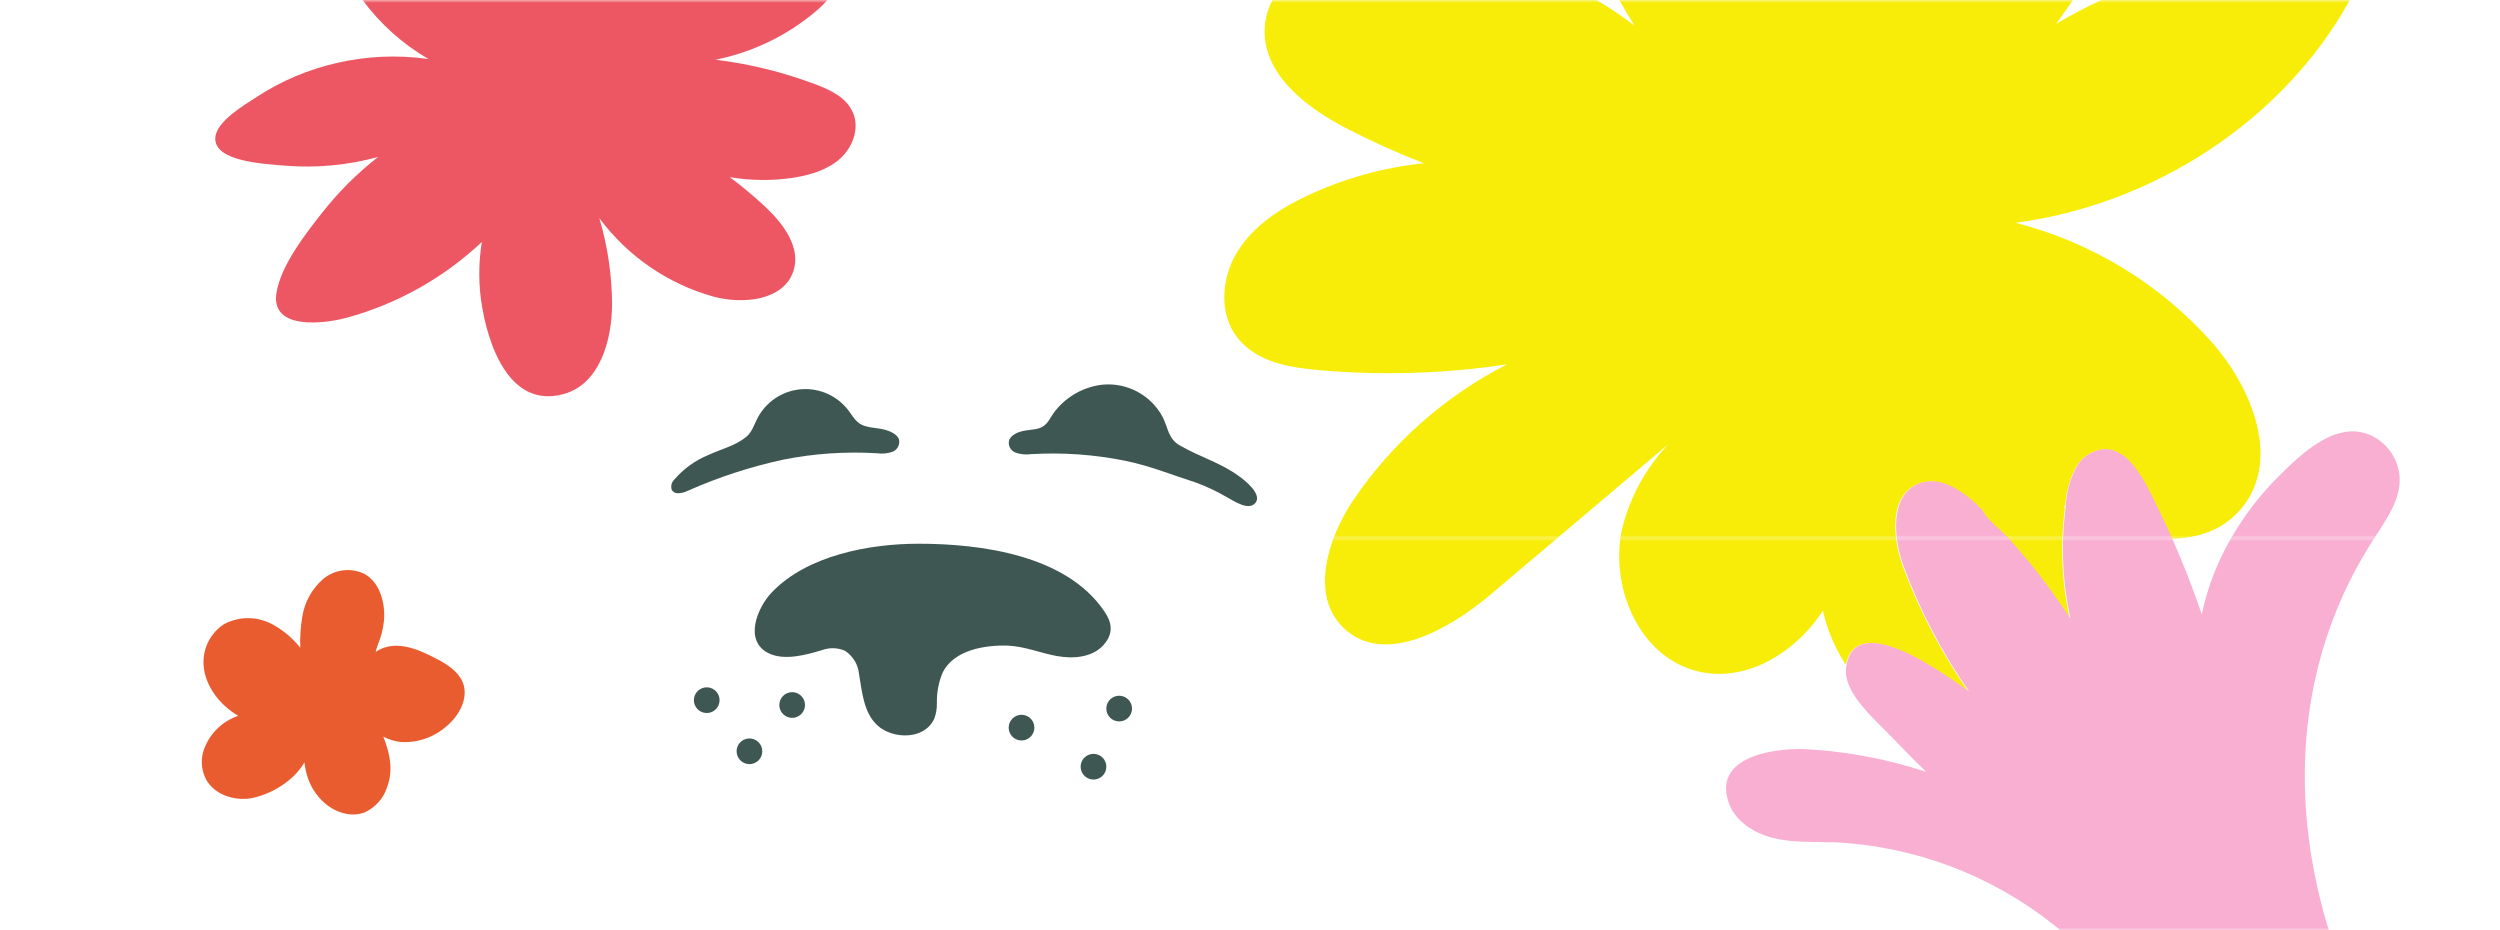
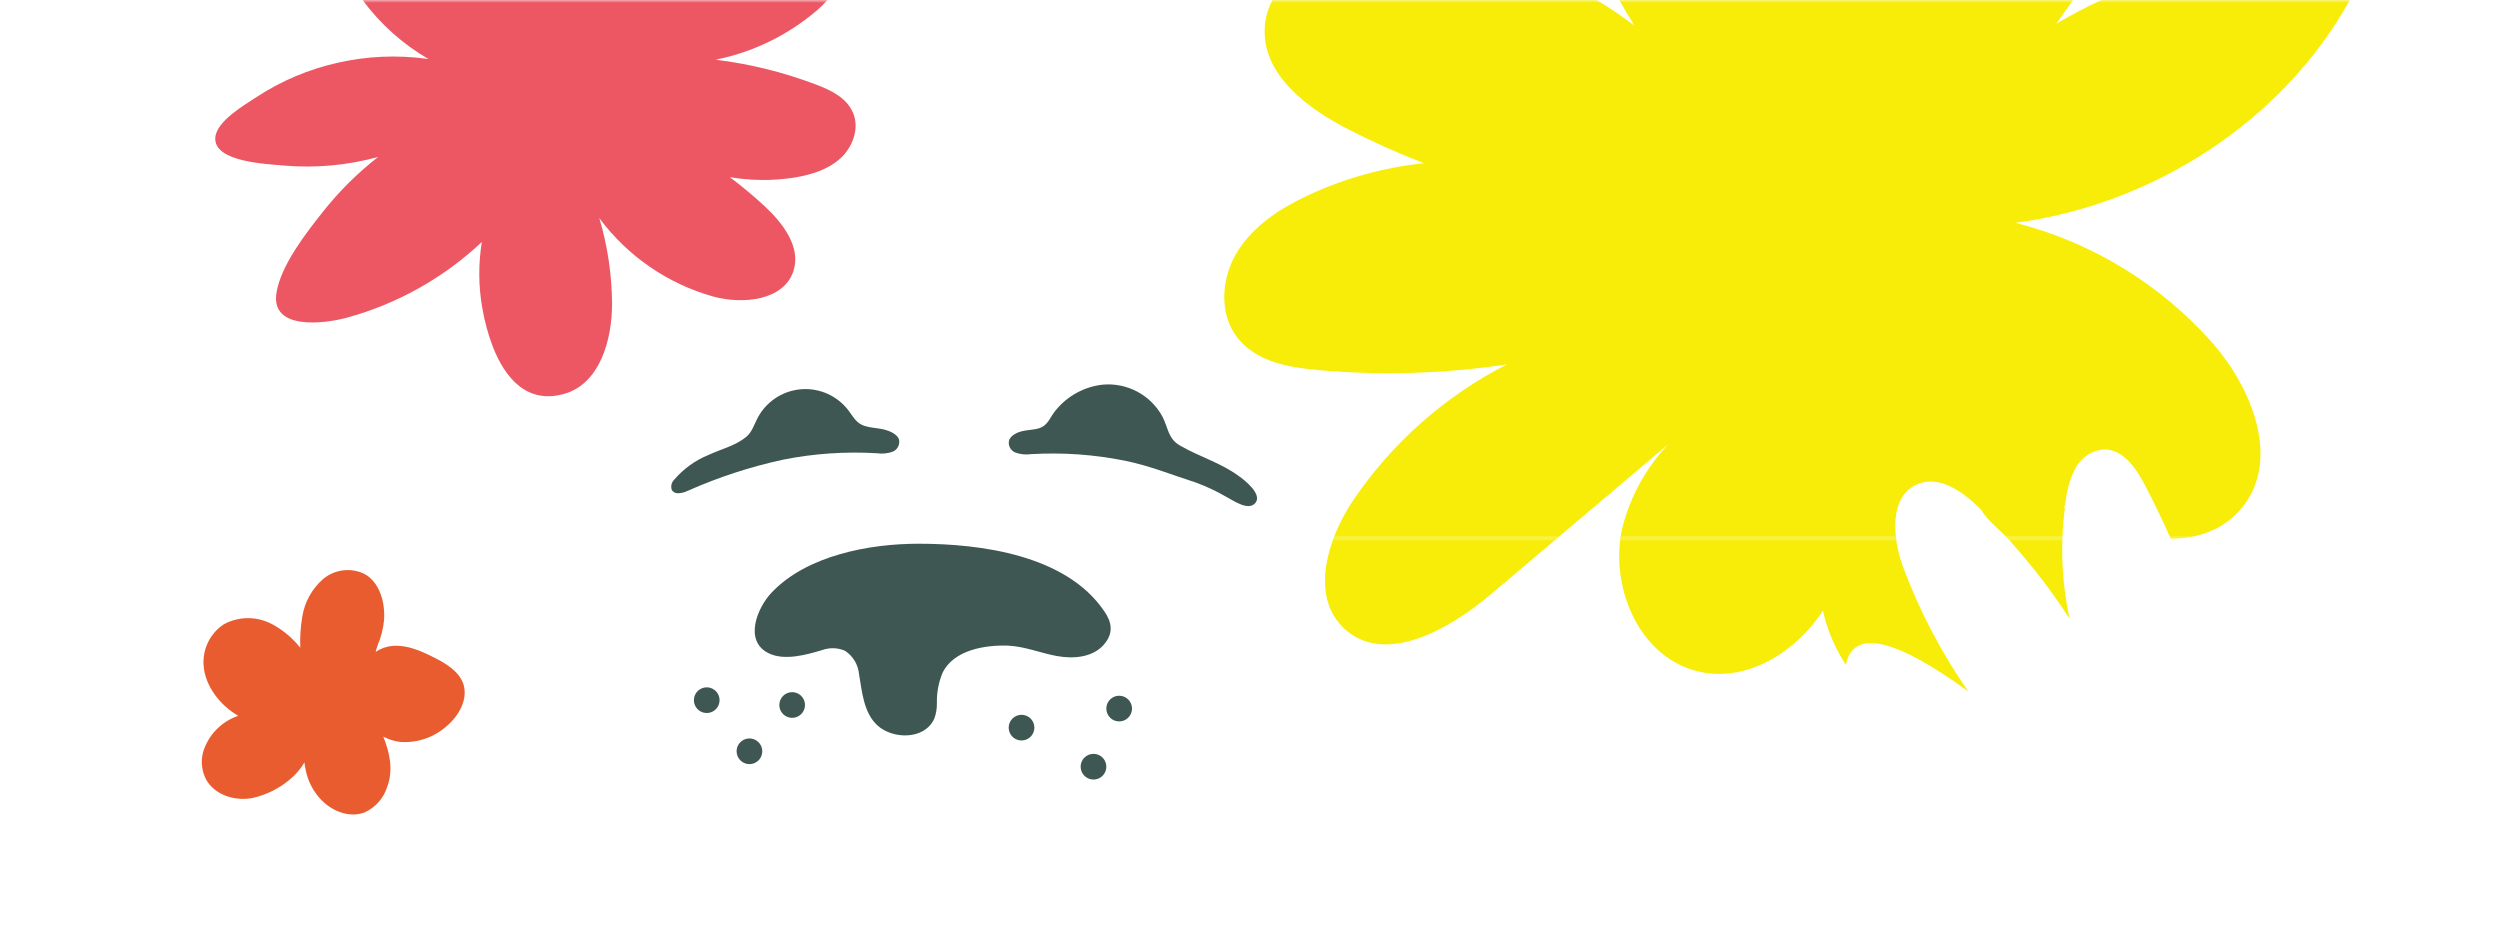
<svg xmlns="http://www.w3.org/2000/svg" width="446" height="166" viewBox="0 0 446 166" fill="none">
  <mask id="mask0" mask-type="alpha" maskUnits="userSpaceOnUse" x="0" y="0" width="446" height="96">
    <rect width="446" height="96" fill="#F5BC24" />
  </mask>
  <g mask="url(#mask0)">
    <path d="M218.88 88.7C220.12 89.35 222.76 91.23 223.98 89.7C225.2 88.17 222.12 85.7 220.98 84.91C217.71 82.52 213.98 81.5 210.49 79.47C208.39 78.26 208.42 76.38 207.4 74.36C206.38 72.467 204.828 70.914 202.935 69.894C201.042 68.874 198.892 68.431 196.75 68.62C193.469 68.974 190.458 70.604 188.37 73.16C187.37 74.31 187.08 75.64 185.74 76.26C184.4 76.88 182.53 76.52 181.05 77.44C180.623 77.665 180.275 78.013 180.05 78.44C179.908 78.891 179.943 79.38 180.147 79.806C180.351 80.233 180.71 80.567 181.15 80.74C182.047 81.059 183.008 81.155 183.95 81.02C189.554 80.689 195.177 81.082 200.68 82.19C205.1 83.08 209.12 84.74 213.38 86.1C215.286 86.804 217.126 87.674 218.88 88.7Z" fill="#3F5752" />
    <path d="M156.45 80.86C157.388 80.998 158.346 80.906 159.24 80.59C159.68 80.413 160.038 80.078 160.243 79.65C160.448 79.223 160.486 78.734 160.35 78.28C160.121 77.856 159.774 77.509 159.35 77.28C157.53 76.16 155.45 76.58 153.74 75.78C152.49 75.2 151.89 73.78 150.94 72.7C149.916 71.53 148.624 70.625 147.174 70.063C145.724 69.501 144.16 69.297 142.615 69.47C141.07 69.643 139.589 70.187 138.3 71.056C137.01 71.925 135.95 73.093 135.21 74.46C134.53 75.71 134.21 77.06 133.1 77.96C131.17 79.54 128.63 80.12 126.4 81.16C124.042 82.12 121.947 83.628 120.29 85.56C120.044 85.798 119.873 86.103 119.796 86.436C119.72 86.77 119.742 87.119 119.86 87.44C119.977 87.613 120.135 87.754 120.32 87.852C120.505 87.949 120.711 88 120.92 88C121.528 87.987 122.125 87.84 122.67 87.57C128.149 85.138 133.862 83.272 139.72 82C145.225 80.906 150.847 80.523 156.45 80.86Z" fill="#3F5752" />
    <path d="M419.21 0H374.89C372.131 1.275 369.44 2.694 366.83 4.25C367.83 2.85 368.83 1.44 369.83 0H288.88C289.746 1.553 290.65 3.077 291.59 4.57C289.424 2.926 287.171 1.4 284.84 0L227.02 0C226.158 1.595 225.679 3.368 225.62 5.18C225.31 13.38 233.19 19.31 240.49 23.05C244.891 25.307 249.407 27.333 254.02 29.12C246.926 29.862 240.004 31.768 233.53 34.76C228.53 37.08 223.7 40.18 220.79 44.83C217.88 49.48 217.36 55.98 220.79 60.29C224.22 64.6 229.95 65.56 235.28 66.03C246.471 67.016 257.74 66.67 268.85 65C257.749 70.666 248.272 79.063 241.31 89.4C236.75 96.26 233.74 106.34 239.7 112.03C246.82 118.85 258.35 112.46 265.88 106.1L297.65 79.23C293.714 83.381 290.896 88.463 289.46 94C287.04 104.24 292.11 116.68 302.22 119.59C310.99 122.12 320.14 116.71 325.22 108.93C325.3 109.28 325.37 109.64 325.46 110C326.271 113.058 327.571 115.966 329.31 118.61C331.2 108.77 346.94 120.38 351.15 123.36C346.322 116.43 342.391 108.917 339.45 101C337.6 95.84 337.02 88.52 342.07 86.38C346.07 84.67 350.41 87.87 353.48 90.98C354.48 92.87 357.1 94.76 358.48 96.37C360.11 98.21 361.7 100.09 363.23 102.01C365.38 104.72 367.37 107.53 369.23 110.4C367.819 103.931 367.528 97.267 368.37 90.7C368.31 90.53 368.25 90.36 368.2 90.19L368.41 90.32C368.41 89.97 368.49 89.62 368.54 89.32C368.74 87.248 369.349 85.236 370.33 83.4C370.832 82.491 371.552 81.721 372.424 81.157C373.297 80.594 374.295 80.255 375.33 80.17C378.73 80.11 381.06 83.49 382.64 86.51C384.22 89.53 385.83 92.87 387.26 96.09C392.34 96.09 397.01 94.4 400.19 90.3C406.76 81.87 401.81 69.35 394.81 61.3C385.498 50.736 373.217 43.225 359.57 39.75C384.12 36.49 407.28 21.61 419.21 0Z" fill="#F7ED08" />
    <path d="M76.47 10.55L76.06 10.48C70.813 9.777 65.483 10.014 60.32 11.18C55.158 12.321 50.245 14.388 45.82 17.28C43.64 18.72 38.62 21.59 38.41 24.55C38.1 28.97 47.72 29.24 50.78 29.55C56.388 30.012 62.033 29.487 67.46 28C63.763 30.88 60.428 34.198 57.53 37.88C54.53 41.67 50.06 47.4 49.31 52.31C48.31 58.93 57.77 57.79 61.87 56.68C70.884 54.214 79.155 49.575 85.96 43.17C85.328 47.05 85.352 51.008 86.03 54.88C86.43 57.27 87.067 59.615 87.93 61.88C90.09 67.39 94 72.2 100.74 70.24C107.01 68.42 109.22 60.63 109.19 54.09C109.152 48.952 108.387 43.844 106.92 38.92C111.973 45.713 119.137 50.637 127.29 52.92C132.63 54.35 139.87 53.59 141.56 48.32C142.93 44.08 139.67 39.81 136.4 36.78C134.422 34.945 132.349 33.216 130.19 31.6C134.02 32.253 137.932 32.277 141.77 31.67C144.71 31.18 147.71 30.27 149.92 28.26C152.13 26.25 153.35 22.93 152.2 20.17C151.05 17.41 148.2 16.07 145.46 15.04C139.726 12.873 133.753 11.399 127.67 10.65C134.315 9.314 140.51 6.306 145.67 1.91C146.362 1.322 147.011 0.683 147.61 0L64.68 0C67.846 4.287 71.859 7.878 76.47 10.55Z" fill="#EC5763" />
-     <path d="M375.42 80.11C374.385 80.195 373.386 80.534 372.514 81.097C371.642 81.661 370.922 82.431 370.42 83.34C369.439 85.176 368.83 87.188 368.63 89.26C368.58 89.61 368.55 89.96 368.5 90.26C368.5 90.39 368.5 90.51 368.5 90.64C367.658 97.207 367.949 103.871 369.36 110.34C367.47 107.47 365.48 104.66 363.36 101.95C361.83 100.03 360.24 98.15 358.61 96.31C357.19 94.7 354.52 92.81 353.61 90.92C350.54 87.81 346.22 84.61 342.2 86.32C337.2 88.46 337.73 95.78 339.58 100.94C342.514 108.874 346.442 116.404 351.27 123.35C347.06 120.35 331.27 108.76 329.43 118.6C329.43 118.7 329.43 118.8 329.36 118.91C328.63 123.62 334.73 128.53 337.58 131.59C339.58 133.69 341.58 135.73 343.67 137.71C337.012 135.517 330.104 134.173 323.11 133.71C317.59 133.25 305.49 134.56 308.36 143.1C309.47 146.4 312.76 148.57 316.13 149.45C319.5 150.33 323.05 150.16 326.53 150.26C327.63 150.26 328.73 150.35 329.82 150.44C344.158 151.668 357.739 157.41 368.61 166.84H415.73C415.49 166.08 415.26 165.32 415.04 164.56C408.22 141.21 410.04 116.79 423.61 95.95C425.74 92.66 428.22 89.21 428.1 85.3C428.019 83.57 427.434 81.902 426.415 80.502C425.397 79.101 423.99 78.03 422.37 77.42C416.37 75.27 410.45 81.08 406.54 84.95C402.222 89.221 398.689 94.217 396.1 99.71C394.627 102.87 393.52 106.188 392.8 109.6C391.24 105 389.466 100.46 387.48 95.98C386.046 92.76 384.506 89.567 382.86 86.4C381.15 83.43 378.82 80.05 375.42 80.11Z" fill="#F9AFD2" />
  </g>
  <mask id="mask1" mask-type="alpha" maskUnits="userSpaceOnUse" x="0" y="96" width="446" height="70">
    <rect y="96" width="446" height="70" fill="#F5BC24" />
  </mask>
  <g mask="url(#mask1)">
    <path d="M196.97 109C190.16 99 174.97 97 163.88 97C155.1 97 143.96 99.07 137.65 105.72C135.09 108.42 132.65 114.35 137.13 116.54C139.95 117.93 143.87 116.81 146.69 115.97C148.01 115.491 149.463 115.537 150.75 116.1C151.451 116.56 152.04 117.172 152.473 117.89C152.905 118.608 153.171 119.415 153.25 120.25C153.78 123.34 154.06 127.13 156.51 129.39C159.23 131.91 164.95 132.05 166.68 128.2C167.008 127.314 167.165 126.374 167.14 125.43C167.099 123.587 167.439 121.755 168.14 120.05C170.14 115.9 175.81 115.05 179.82 115.18C182.82 115.32 185.59 116.49 188.51 117.03C191.43 117.57 194.8 117.31 196.81 115.13C198.82 112.95 198.3 110.9 196.97 109Z" fill="#3F5752" />
    <path d="M199.65 128.7C200.104 128.702 200.548 128.569 200.926 128.318C201.304 128.067 201.599 127.71 201.774 127.291C201.948 126.872 201.994 126.411 201.906 125.966C201.818 125.521 201.6 125.112 201.279 124.791C200.958 124.47 200.549 124.252 200.104 124.164C199.659 124.076 199.198 124.122 198.779 124.296C198.36 124.471 198.002 124.766 197.752 125.144C197.501 125.522 197.368 125.966 197.37 126.42C197.37 127.025 197.61 127.605 198.038 128.032C198.465 128.46 199.045 128.7 199.65 128.7Z" fill="#3F5752" />
    <path d="M139.03 125.77C139.03 126.223 139.164 126.666 139.416 127.042C139.667 127.419 140.025 127.712 140.443 127.886C140.862 128.059 141.322 128.104 141.766 128.016C142.211 127.928 142.619 127.71 142.939 127.389C143.259 127.069 143.477 126.661 143.566 126.217C143.654 125.773 143.609 125.312 143.435 124.894C143.262 124.475 142.968 124.118 142.592 123.866C142.215 123.614 141.772 123.48 141.32 123.48C140.712 123.48 140.13 123.721 139.7 124.151C139.271 124.58 139.03 125.163 139.03 125.77Z" fill="#3F5752" />
    <path d="M133.7 136.32C134.153 136.32 134.596 136.185 134.973 135.933C135.35 135.681 135.643 135.323 135.816 134.904C135.989 134.485 136.034 134.024 135.945 133.58C135.856 133.135 135.637 132.727 135.315 132.407C134.994 132.087 134.585 131.87 134.14 131.783C133.695 131.696 133.235 131.742 132.816 131.917C132.398 132.092 132.041 132.387 131.791 132.765C131.54 133.143 131.408 133.587 131.41 134.04C131.412 134.646 131.655 135.226 132.084 135.653C132.513 136.08 133.094 136.32 133.7 136.32Z" fill="#3F5752" />
    <path d="M179.95 129.81C179.95 130.263 180.084 130.706 180.336 131.082C180.587 131.459 180.945 131.752 181.363 131.926C181.782 132.099 182.242 132.144 182.687 132.056C183.131 131.968 183.539 131.75 183.859 131.429C184.179 131.109 184.397 130.701 184.486 130.257C184.574 129.813 184.529 129.352 184.355 128.934C184.182 128.515 183.889 128.158 183.512 127.906C183.135 127.654 182.693 127.52 182.24 127.52C181.632 127.52 181.05 127.761 180.62 128.191C180.191 128.62 179.95 129.203 179.95 129.81Z" fill="#3F5752" />
    <path d="M123.79 124.9C123.788 125.353 123.92 125.797 124.171 126.175C124.421 126.553 124.778 126.848 125.197 127.023C125.615 127.198 126.076 127.245 126.52 127.157C126.965 127.07 127.374 126.853 127.696 126.533C128.017 126.213 128.236 125.805 128.325 125.361C128.414 124.916 128.369 124.455 128.196 124.036C128.023 123.617 127.73 123.259 127.353 123.007C126.976 122.755 126.533 122.62 126.08 122.62C125.474 122.62 124.893 122.86 124.464 123.287C124.035 123.715 123.792 124.295 123.79 124.9Z" fill="#3F5752" />
    <path d="M195.08 134.49C194.627 134.49 194.184 134.624 193.808 134.876C193.431 135.128 193.137 135.485 192.964 135.904C192.791 136.322 192.745 136.783 192.834 137.227C192.922 137.671 193.14 138.079 193.461 138.399C193.781 138.72 194.189 138.938 194.633 139.026C195.077 139.114 195.538 139.069 195.956 138.896C196.375 138.722 196.732 138.429 196.984 138.052C197.235 137.676 197.37 137.233 197.37 136.78C197.371 136.479 197.313 136.181 197.198 135.902C197.084 135.624 196.915 135.371 196.702 135.158C196.489 134.945 196.236 134.776 195.958 134.662C195.679 134.547 195.381 134.489 195.08 134.49Z" fill="#3F5752" />
    <path d="M79.69 129.54C81.85 127.72 83.5 124.81 82.69 122.11C81.94 119.79 79.61 118.4 77.44 117.3C75.11 116.12 72.6 115.01 70.01 115.23C68.935 115.325 67.902 115.693 67.01 116.3C67.12 115.89 67.24 115.48 67.39 115.07C67.995 113.637 68.376 112.119 68.52 110.57C68.72 107.44 67.75 103.9 65.01 102.38C63.827 101.81 62.506 101.592 61.203 101.751C59.9 101.911 58.67 102.441 57.66 103.28C55.667 105.013 54.346 107.392 53.93 110C53.615 111.836 53.495 113.699 53.57 115.56C52.206 113.837 50.505 112.411 48.57 111.37C47.243 110.651 45.758 110.275 44.25 110.275C42.741 110.275 41.256 110.651 39.93 111.37C38.717 112.17 37.743 113.283 37.109 114.59C36.476 115.898 36.206 117.352 36.33 118.8C36.61 122.38 39.22 125.8 42.5 127.7C41.014 128.202 39.67 129.052 38.579 130.18C37.488 131.307 36.683 132.678 36.23 134.18C35.8 135.79 35.977 137.503 36.73 138.99C38.21 141.76 41.73 142.92 44.86 142.4C47.373 141.876 49.717 140.735 51.68 139.08C52.729 138.222 53.619 137.186 54.31 136.02C54.36 136.481 54.437 136.938 54.54 137.39C54.948 139.435 55.946 141.315 57.41 142.8C59.41 144.8 62.41 145.93 65.04 144.94C65.979 144.514 66.82 143.898 67.508 143.13C68.197 142.363 68.719 141.46 69.04 140.48C70.23 137.36 69.53 134.34 68.39 131.42C69.347 131.929 70.392 132.251 71.47 132.37C72.959 132.464 74.452 132.263 75.863 131.777C77.274 131.291 78.574 130.531 79.69 129.54Z" fill="#E95C2F" />
    <path d="M419.21 0H374.89C372.131 1.275 369.44 2.694 366.83 4.25C367.83 2.85 368.83 1.44 369.83 0H288.88C289.746 1.553 290.65 3.077 291.59 4.57C289.424 2.926 287.171 1.4 284.84 0L227.02 0C226.158 1.595 225.679 3.368 225.62 5.18C225.31 13.38 233.19 19.31 240.49 23.05C244.891 25.307 249.407 27.333 254.02 29.12C246.926 29.862 240.004 31.768 233.53 34.76C228.53 37.08 223.7 40.18 220.79 44.83C217.88 49.48 217.36 55.98 220.79 60.29C224.22 64.6 229.95 65.56 235.28 66.03C246.471 67.016 257.74 66.67 268.85 65C257.749 70.666 248.272 79.063 241.31 89.4C236.75 96.26 233.74 106.34 239.7 112.03C246.82 118.85 258.35 112.46 265.88 106.1L297.65 79.23C293.714 83.381 290.896 88.463 289.46 94C287.04 104.24 292.11 116.68 302.22 119.59C310.99 122.12 320.14 116.71 325.22 108.93C325.3 109.28 325.37 109.64 325.46 110C326.271 113.058 327.571 115.966 329.31 118.61C331.2 108.77 346.94 120.38 351.15 123.36C346.322 116.43 342.391 108.917 339.45 101C337.6 95.84 337.02 88.52 342.07 86.38C346.07 84.67 350.41 87.87 353.48 90.98C354.48 92.87 357.1 94.76 358.48 96.37C360.11 98.21 361.7 100.09 363.23 102.01C365.38 104.72 367.37 107.53 369.23 110.4C367.819 103.931 367.528 97.267 368.37 90.7C368.31 90.53 368.25 90.36 368.2 90.19L368.41 90.32C368.41 89.97 368.49 89.62 368.54 89.32C368.74 87.248 369.349 85.236 370.33 83.4C370.832 82.491 371.552 81.721 372.424 81.157C373.297 80.594 374.295 80.255 375.33 80.17C378.73 80.11 381.06 83.49 382.64 86.51C384.22 89.53 385.83 92.87 387.26 96.09C392.34 96.09 397.01 94.4 400.19 90.3C406.76 81.87 401.81 69.35 394.81 61.3C385.498 50.736 373.217 43.225 359.57 39.75C384.12 36.49 407.28 21.61 419.21 0Z" fill="#F7ED08" />
-     <path d="M375.42 80.11C374.385 80.195 373.386 80.534 372.514 81.097C371.642 81.661 370.922 82.431 370.42 83.34C369.439 85.176 368.83 87.188 368.63 89.26C368.58 89.61 368.55 89.96 368.5 90.26C368.5 90.39 368.5 90.51 368.5 90.64C367.658 97.207 367.949 103.871 369.36 110.34C367.47 107.47 365.48 104.66 363.36 101.95C361.83 100.03 360.24 98.15 358.61 96.31C357.19 94.7 354.52 92.81 353.61 90.92C350.54 87.81 346.22 84.61 342.2 86.32C337.2 88.46 337.73 95.78 339.58 100.94C342.514 108.874 346.442 116.404 351.27 123.35C347.06 120.35 331.27 108.76 329.43 118.6C329.43 118.7 329.43 118.8 329.36 118.91C328.63 123.62 334.73 128.53 337.58 131.59C339.58 133.69 341.58 135.73 343.67 137.71C337.012 135.517 330.104 134.173 323.11 133.71C317.59 133.25 305.49 134.56 308.36 143.1C309.47 146.4 312.76 148.57 316.13 149.45C319.5 150.33 323.05 150.16 326.53 150.26C327.63 150.26 328.73 150.35 329.82 150.44C344.158 151.668 357.739 157.41 368.61 166.84H415.73C415.49 166.08 415.26 165.32 415.04 164.56C408.22 141.21 410.04 116.79 423.61 95.95C425.74 92.66 428.22 89.21 428.1 85.3C428.019 83.57 427.434 81.902 426.415 80.502C425.397 79.101 423.99 78.03 422.37 77.42C416.37 75.27 410.45 81.08 406.54 84.95C402.222 89.221 398.689 94.217 396.1 99.71C394.627 102.87 393.52 106.188 392.8 109.6C391.24 105 389.466 100.46 387.48 95.98C386.046 92.76 384.506 89.567 382.86 86.4C381.15 83.43 378.82 80.05 375.42 80.11Z" fill="#F9AFD2" />
  </g>
</svg>